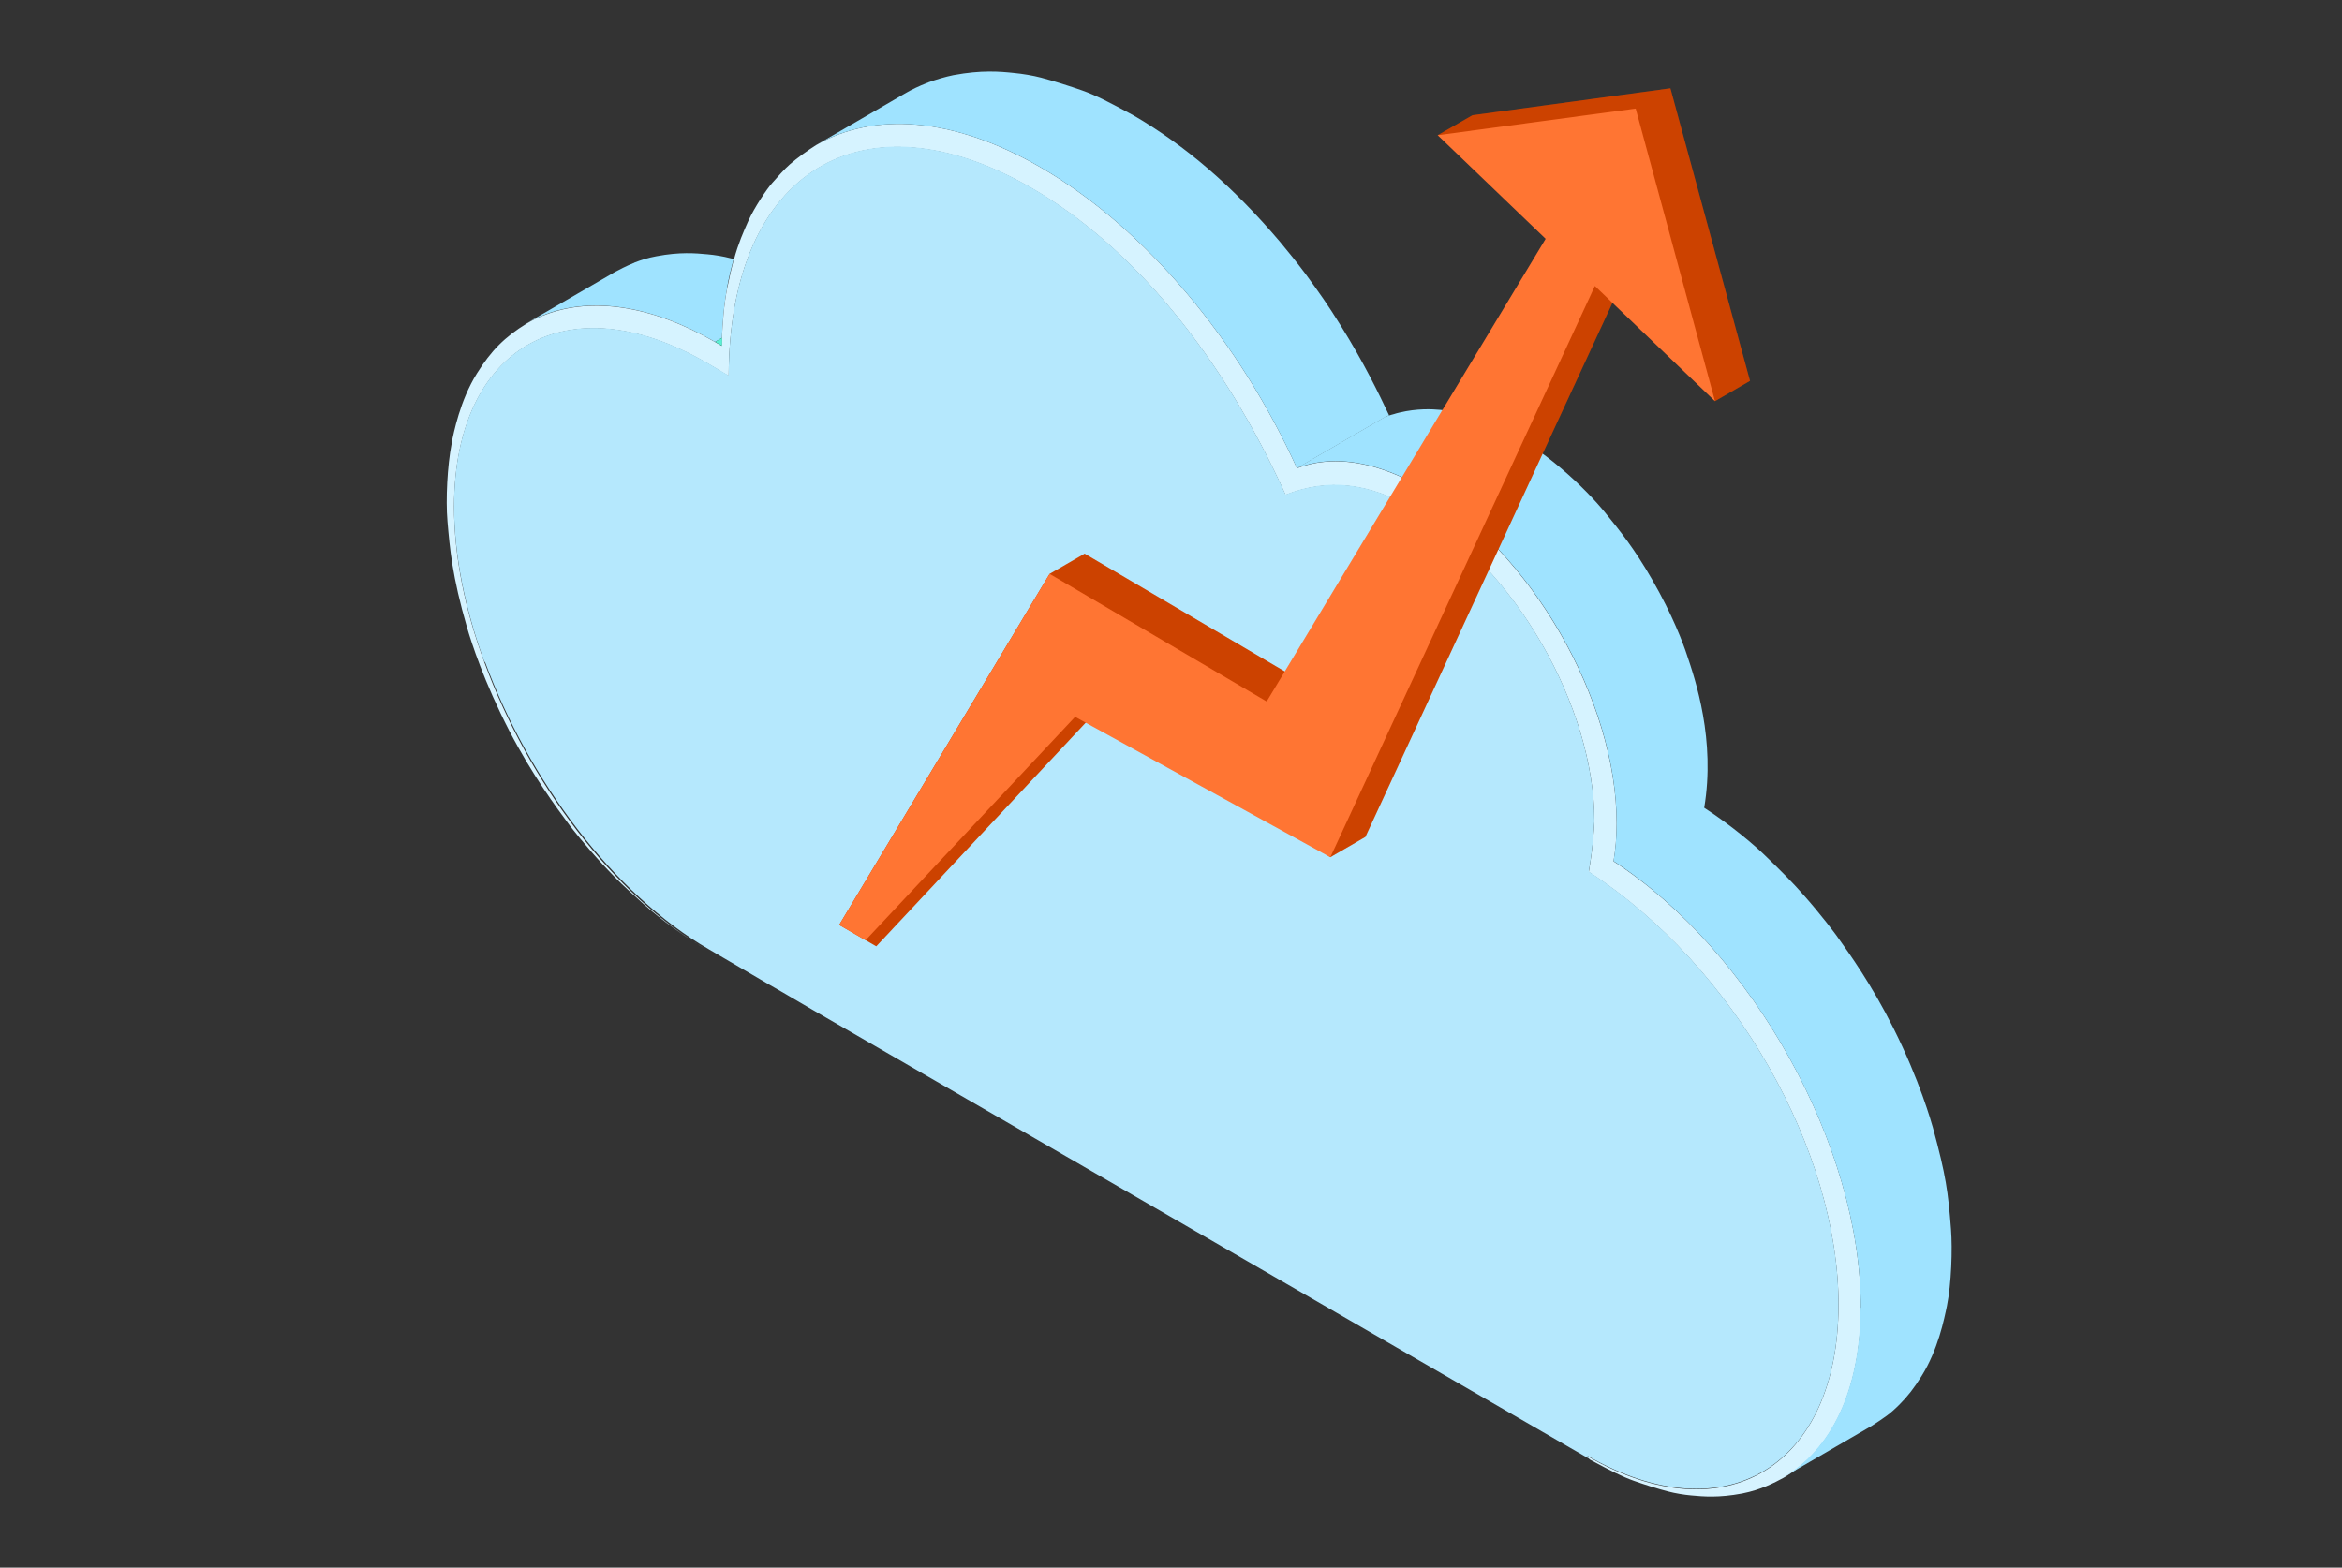
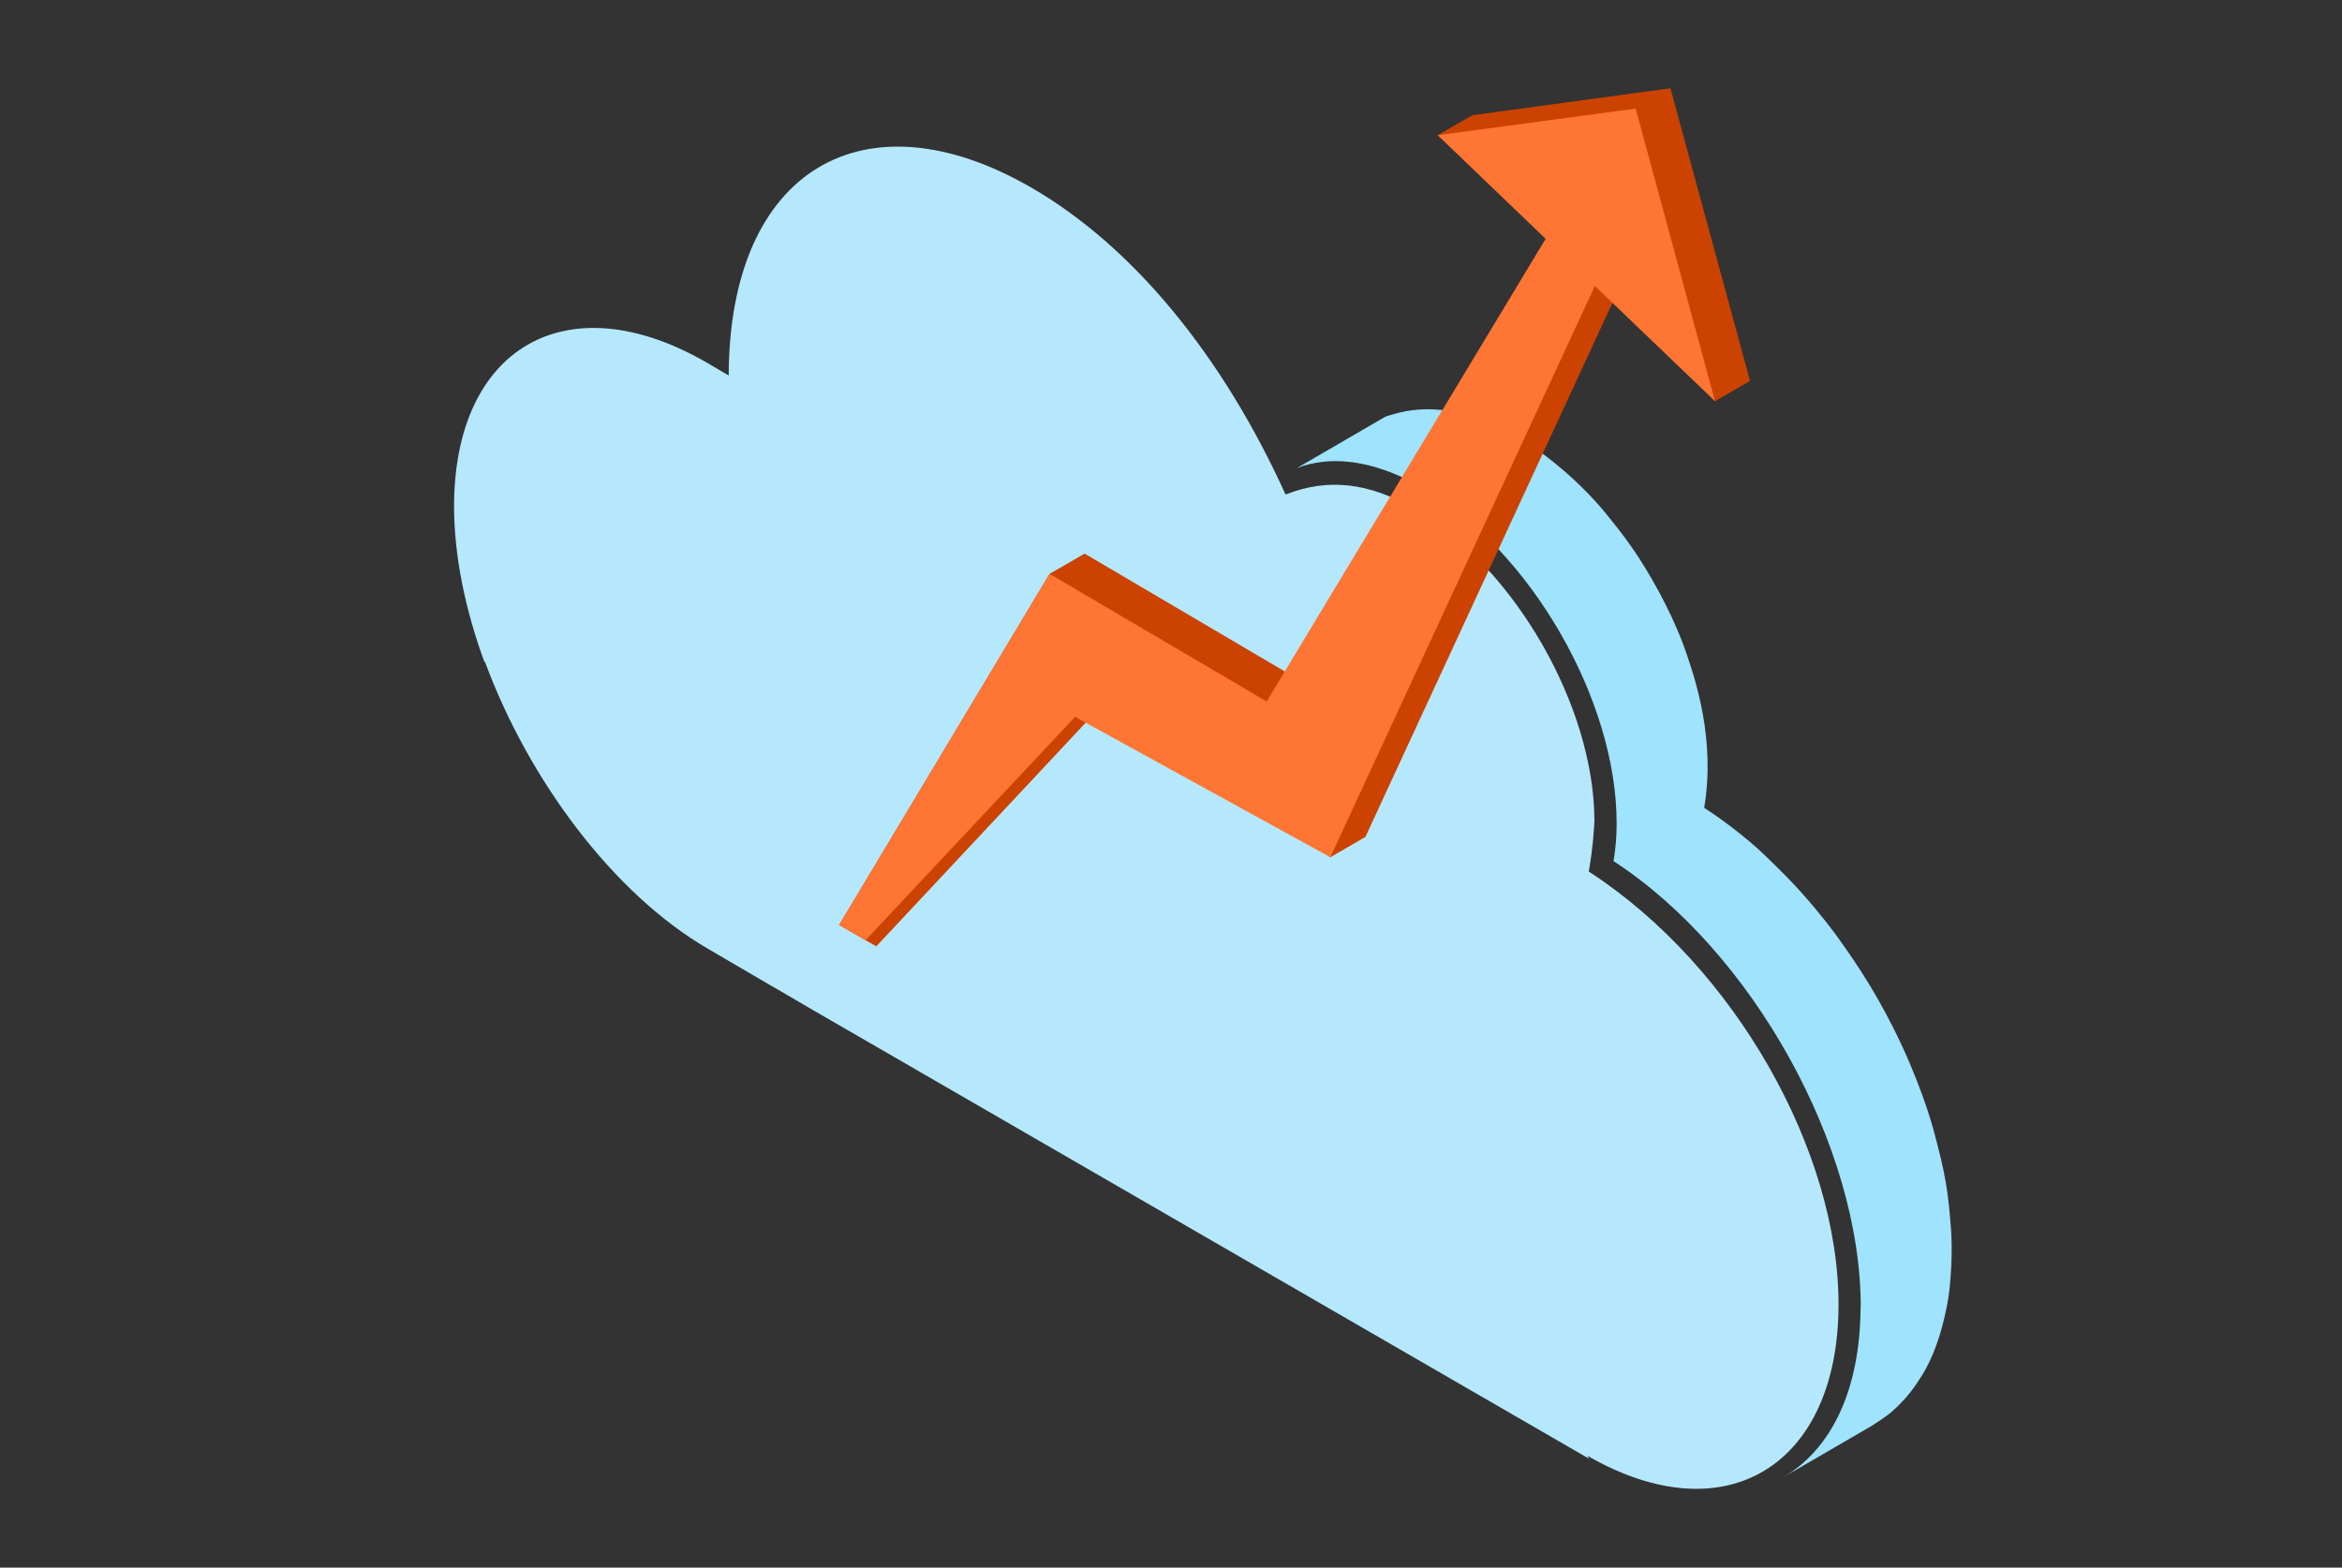
<svg xmlns="http://www.w3.org/2000/svg" width="360" height="241" viewBox="0 0 360 241" fill="none">
  <rect x="0" y="0" width="360" height="241" fill="#333333" stroke="none" />
-   <path d="M111.804 44.147C111.269 46.791 111.061 49.762 110.972 51.931L109.903 52.555C100.009 46.85 90.918 45.662 83.847 48.336C82.837 48.722 81.856 49.168 80.935 49.702L94.543 41.8C95.285 41.413 96.236 40.908 97.395 40.433C97.424 40.433 97.484 40.433 97.514 40.373C98.494 39.987 99.593 39.631 100.901 39.393C104.525 38.71 106.872 38.918 108.774 39.096C109.843 39.185 111.24 39.423 112.25 39.69C112.428 39.72 112.606 39.779 112.785 39.839C112.785 39.928 112.725 40.017 112.696 40.106C112.398 41.235 112.072 42.513 111.775 44.117L111.804 44.147Z" fill="#9FE3FF" />
-   <path d="M69.408 68.182C69.734 66.548 70.715 61.557 73.3 57.427C75.498 53.892 77.578 51.812 80.965 49.732C81.886 49.197 82.867 48.722 83.877 48.365C90.948 45.692 100.039 46.88 109.933 52.584C109.754 52.703 109.576 52.852 109.398 53.09C109.546 52.882 109.754 52.703 109.933 52.584L110.943 53.179C110.943 52.822 110.943 52.406 110.972 51.961C111.062 49.762 111.27 46.791 111.804 44.176C112.131 42.572 112.428 41.294 112.725 40.166C112.725 40.076 112.785 39.987 112.814 39.898C113.528 37.313 114.241 35.739 115.043 33.926C115.993 31.847 117.865 29.054 118.697 28.133C119.499 27.241 120.539 26.023 121.43 25.251C122.559 24.27 124.164 23.112 125.441 22.31C134.236 17.2 146.447 17.913 159.905 25.697C176.216 35.115 190.626 52.703 199.361 71.985C200.668 71.48 202.064 71.153 203.55 71.005C208.006 70.559 213.146 71.837 218.672 75.016C235.191 84.553 248.531 107.697 248.501 126.682C248.501 128.732 248.323 130.633 248.026 132.416C269.299 146.201 286.115 176.238 286.026 201.076C285.996 213.911 281.45 222.943 274.141 227.192C272.775 227.934 270.665 229.034 267.813 229.598C264.159 230.281 261.841 230.073 259.94 229.895C258.9 229.806 257.474 229.568 256.464 229.301C254.83 228.885 252.691 228.202 251.116 227.637C249.214 226.954 247.64 226.122 244.461 224.428C244.283 224.31 244.134 224.131 244.015 223.864C265.347 236.194 282.52 225.231 282.609 200.72C282.668 177.159 266.744 148.638 244.223 134.05C244.906 130.009 244.966 128.019 245.085 126.355C245.144 108.648 232.696 87.108 217.306 78.224C210.443 74.273 204.174 73.5 197.608 76.085C187.952 54.753 174.166 37.937 158.539 28.905C132.928 14.11 112.101 25.994 112.012 57.784C111.27 57.368 110.705 57.041 110.289 56.773C109.754 56.447 109.398 56.239 109.13 56.09C109.041 56.031 108.952 56.001 108.893 55.942C108.774 55.882 108.685 55.823 108.566 55.763C87.234 43.434 69.883 53.327 69.794 77.838C69.794 85.563 71.487 93.822 74.488 101.903C81.143 120.056 94.186 137.675 108.922 146.172C103.575 143.052 100.009 139.933 99.029 139.071C95.553 135.922 95.285 135.684 93.087 133.367C89.938 130.009 87.62 126.949 87.59 126.919C85.451 124.038 81.886 119.254 78.291 112.361C74.429 104.874 72.438 98.724 71.784 96.437C69.497 88.564 69.14 84.285 68.784 80.156C68.487 76.739 68.784 71.51 69.408 68.301V68.182Z" fill="#D6F3FF" />
-   <path d="M110.943 53.148L109.932 52.554L111.002 51.93C111.002 52.376 111.002 52.762 110.972 53.148H110.943Z" fill="#5BF0D4" />
-   <path d="M212.968 64.082L199.36 71.985C190.626 52.703 176.216 35.114 159.905 25.696C146.446 17.912 134.235 17.199 125.441 22.309L139.049 14.406C140.148 13.753 141.306 13.218 142.525 12.742C142.584 12.742 142.673 12.683 142.733 12.653C143.862 12.237 145.377 11.792 146.565 11.554C150.903 10.752 153.666 10.99 155.894 11.227C157.142 11.346 158.806 11.614 160.024 11.94C161.955 12.445 164.451 13.248 166.323 13.901C168.581 14.703 170.482 15.713 174.226 17.734C182.218 22.369 189.586 28.727 196.746 37.164C197.34 37.877 198.142 38.858 198.737 39.601C199.331 40.343 200.103 41.353 200.668 42.096C202.837 45.067 204.025 46.731 206.075 50.029C209.729 55.882 211.987 60.606 213.532 63.874C213.384 63.933 213.235 63.933 213.057 64.022C213.027 64.022 212.968 64.052 212.938 64.082H212.968Z" fill="#9FE3FF" />
-   <path d="M213.086 64.022C213.235 63.963 213.384 63.933 213.562 63.874C213.8 63.785 214.037 63.725 214.275 63.666C213.859 63.785 213.413 63.904 212.997 64.052C213.027 64.052 213.086 64.022 213.116 63.993L213.086 64.022Z" fill="#5BF0D4" />
  <path d="M286.025 201.046C286.085 176.238 269.299 146.201 248.026 132.386C248.323 130.603 248.501 128.702 248.501 126.652C248.561 107.637 235.191 84.522 218.672 74.985C213.146 71.806 207.976 70.529 203.55 70.975C202.064 71.123 200.668 71.45 199.36 71.955L212.968 64.052C213.384 63.904 213.829 63.785 214.245 63.666C214.542 63.577 214.81 63.487 215.107 63.428C217.84 62.775 220.158 62.893 221.405 63.012C223.842 63.22 226.664 64.022 229.784 65.389C237.211 68.657 243.926 75.342 246.719 78.788C249.036 81.641 251.205 84.314 253.938 89.068C257.117 94.564 258.751 98.991 259.286 100.625C260.623 104.547 263.713 113.787 261.96 124.186C266.238 126.949 269.922 130.157 271.259 131.465C273.755 133.861 275.666 135.812 276.993 137.318C280.024 140.704 282.222 143.735 282.252 143.765C284.421 146.795 287.689 151.37 291.017 157.996C295.087 166.077 296.899 172.613 297.107 173.326C299.128 180.724 299.454 183.22 299.9 188.984C300.138 192.014 299.96 197.362 299.276 200.749C298.86 202.769 297.91 207.493 295.384 211.534C294.196 213.435 293.245 214.653 291.967 215.931C290.482 217.416 289.68 217.921 287.719 219.199L274.112 227.102C281.42 222.853 285.936 213.821 285.996 200.987L286.025 201.046Z" fill="#9FE3FF" />
  <path d="M74.488 101.844C71.487 93.673 69.794 85.384 69.794 77.778C69.853 53.297 87.234 43.404 108.566 55.704C108.655 55.763 108.774 55.822 108.893 55.882C108.952 55.912 109.041 55.971 109.13 56.031C109.398 56.179 109.754 56.387 110.289 56.714C110.735 56.981 111.269 57.278 112.012 57.724C112.101 25.934 132.928 14.05 158.538 28.846C174.166 37.877 187.952 54.723 197.608 76.025C204.174 73.441 210.442 74.213 217.305 78.165C232.695 87.048 245.114 108.588 245.085 126.295C244.966 127.989 244.906 129.95 244.223 133.99C266.714 148.578 282.668 177.1 282.609 200.66C282.549 225.171 265.377 236.104 244.015 223.804C244.134 224.072 244.282 224.28 244.461 224.369L232.487 217.446L220.514 210.524L208.541 203.601L196.568 196.679L184.594 189.756L172.621 182.834L160.648 175.911L148.675 168.989L136.701 162.066L124.728 155.144L123.154 154.223L121.579 153.302L120.004 152.381L118.4 151.46L116.825 150.539L115.251 149.618L113.676 148.697L112.101 147.776L110.527 146.855L108.952 145.934C94.245 137.437 81.203 119.818 74.518 101.665L74.488 101.844Z" fill="#B5E8FD" />
  <path d="M269 58.554L256.766 13.578L226.337 17.715L220.999 20.785L242.931 33.597L200.045 104.732L166.725 85.113L161.342 88.227L129 142.189L134.694 145.482L170.64 107.089L204.494 131.78L209.877 128.666L250.493 40.849L263.617 61.668L269 58.554Z" fill="#FF5200" />
  <path d="M269 58.554L256.766 13.578L226.337 17.715L220.999 20.785L242.931 33.597L200.045 104.732L166.725 85.113L161.342 88.227L129 142.189L134.694 145.482L170.64 107.089L204.494 131.78L209.877 128.666L250.493 40.849L263.617 61.668L269 58.554Z" fill="black" fill-opacity="0.2" />
  <path d="M263.617 61.669L251.428 16.693L220.999 20.786L237.592 36.712L194.707 107.846L161.342 88.228L129 142.19L133.048 144.548L165.257 110.204L204.494 131.78L245.155 43.963L263.617 61.669Z" fill="#FF5200" />
  <path d="M263.617 61.669L251.428 16.693L220.999 20.786L237.592 36.712L194.707 107.846L161.342 88.228L129 142.19L133.048 144.548L165.257 110.204L204.494 131.78L245.155 43.963L263.617 61.669Z" fill="white" fill-opacity="0.2" />
</svg>